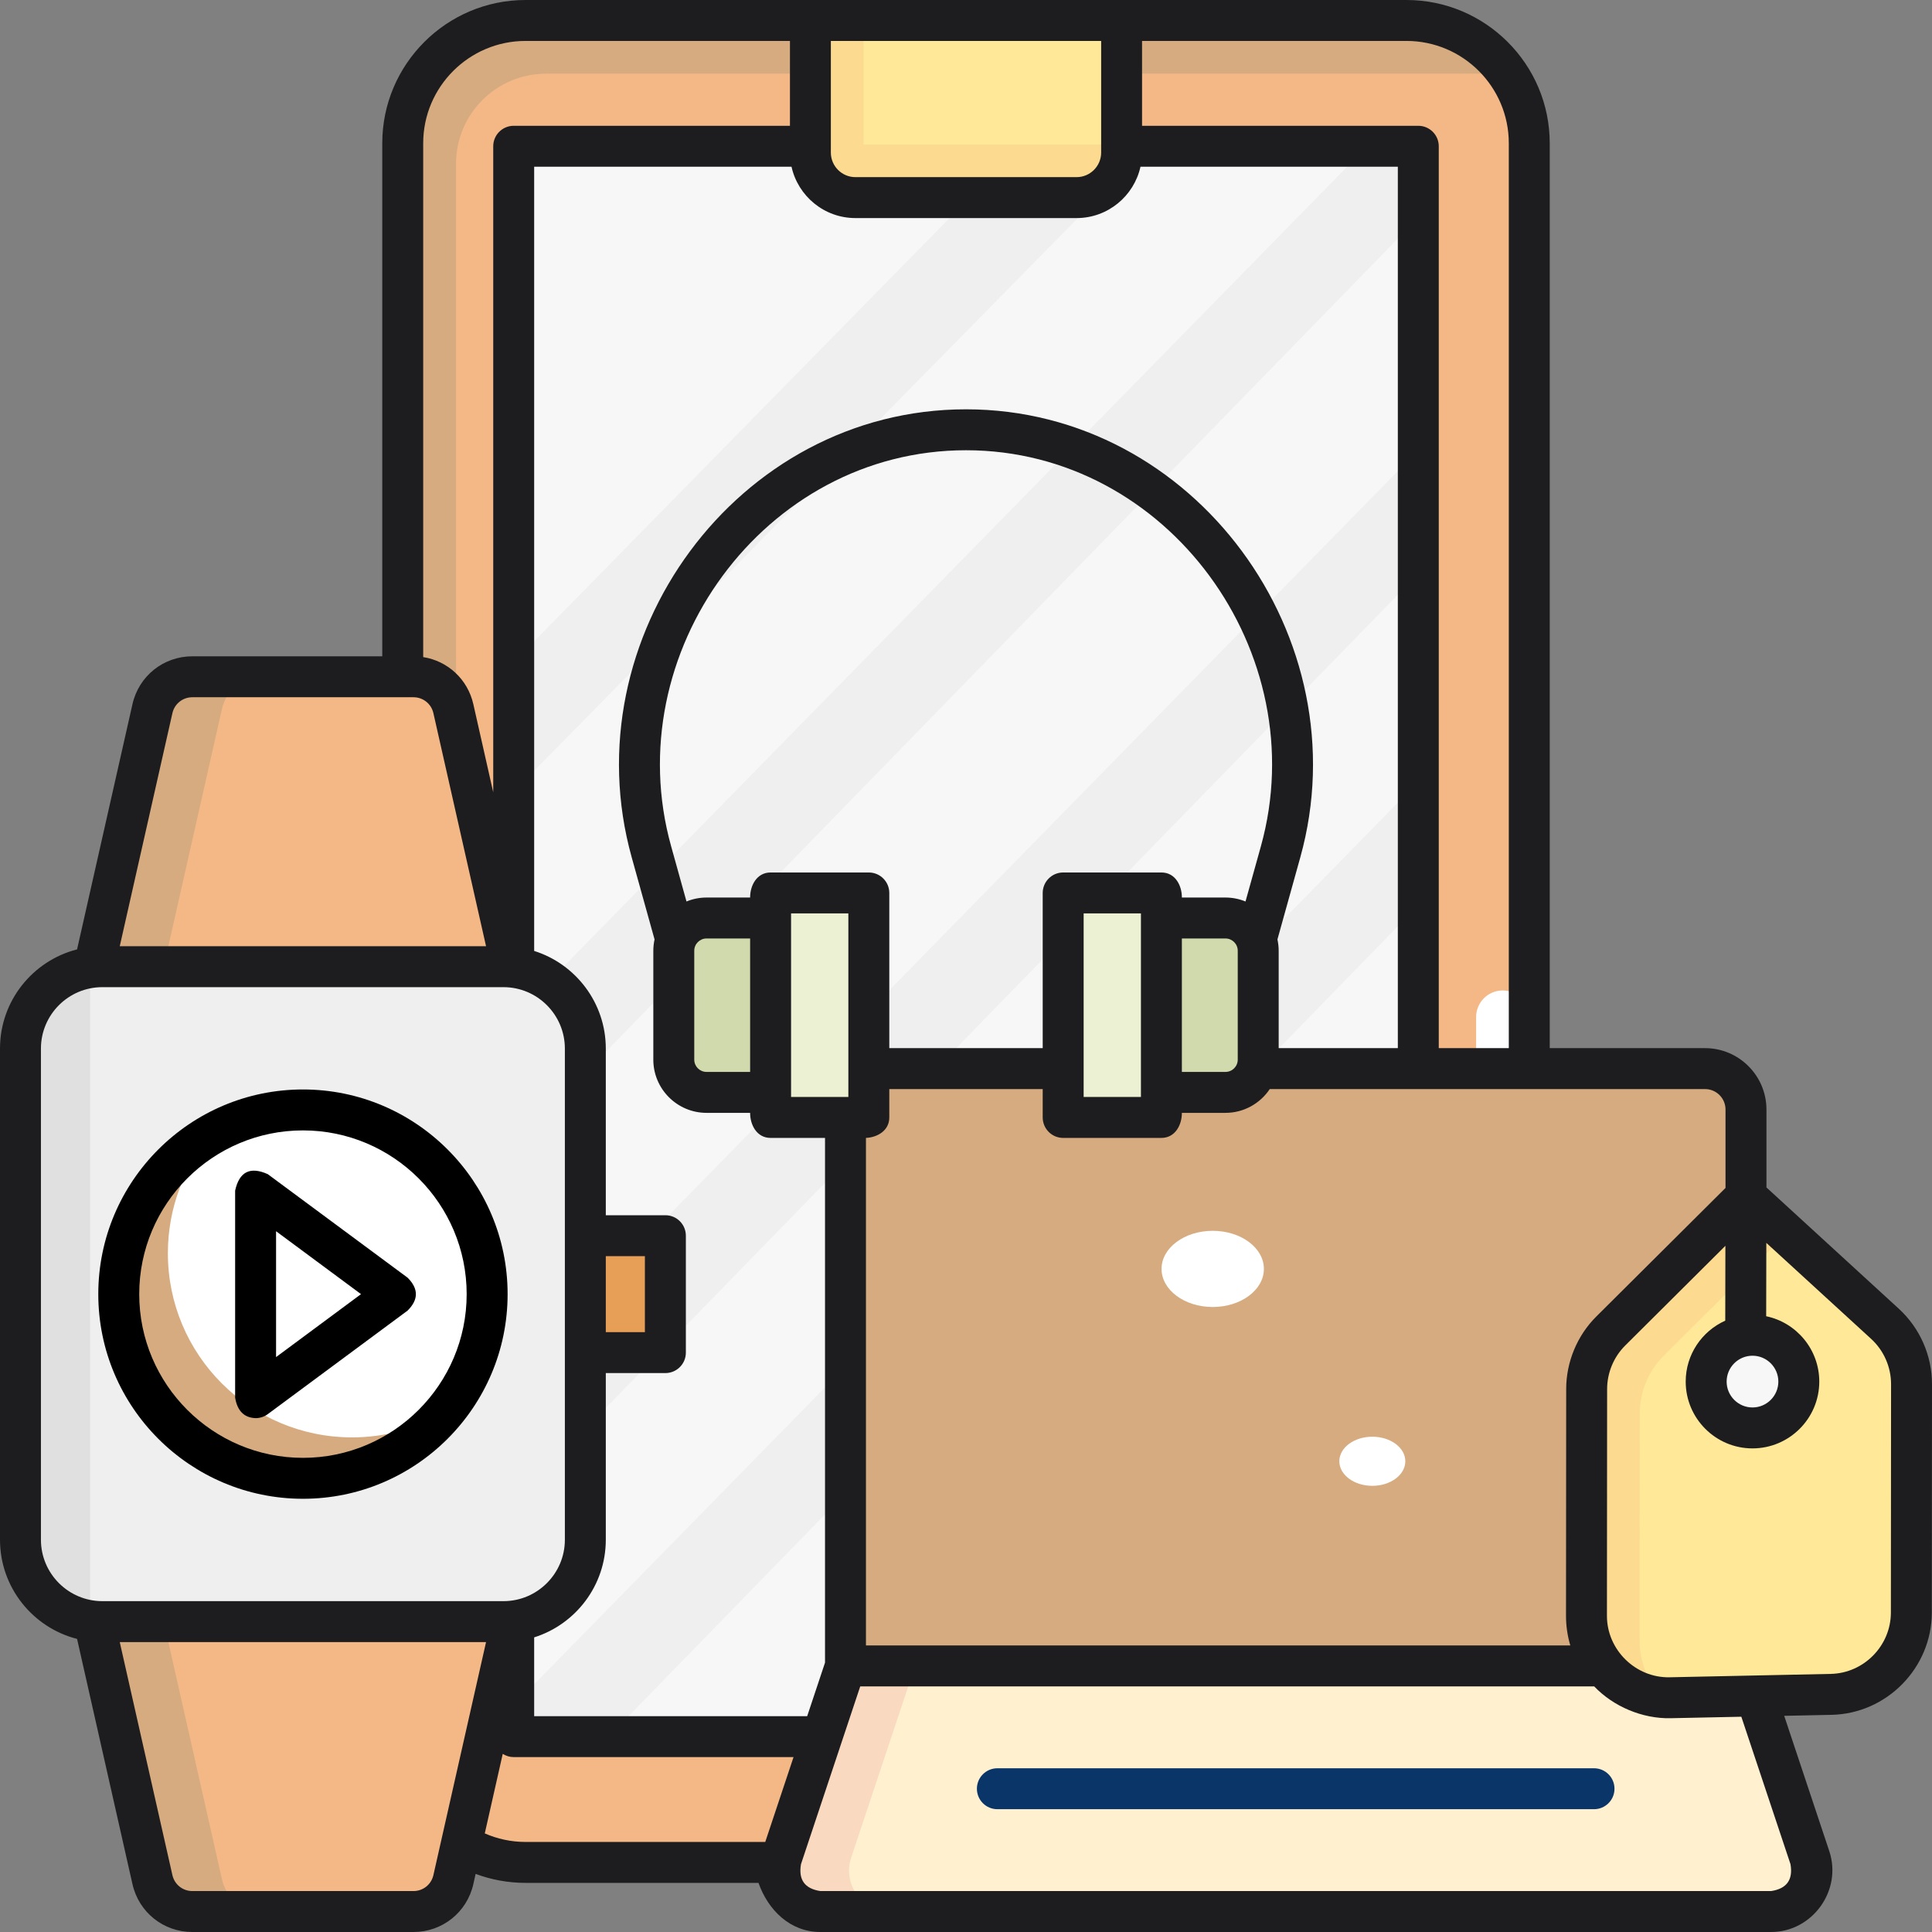
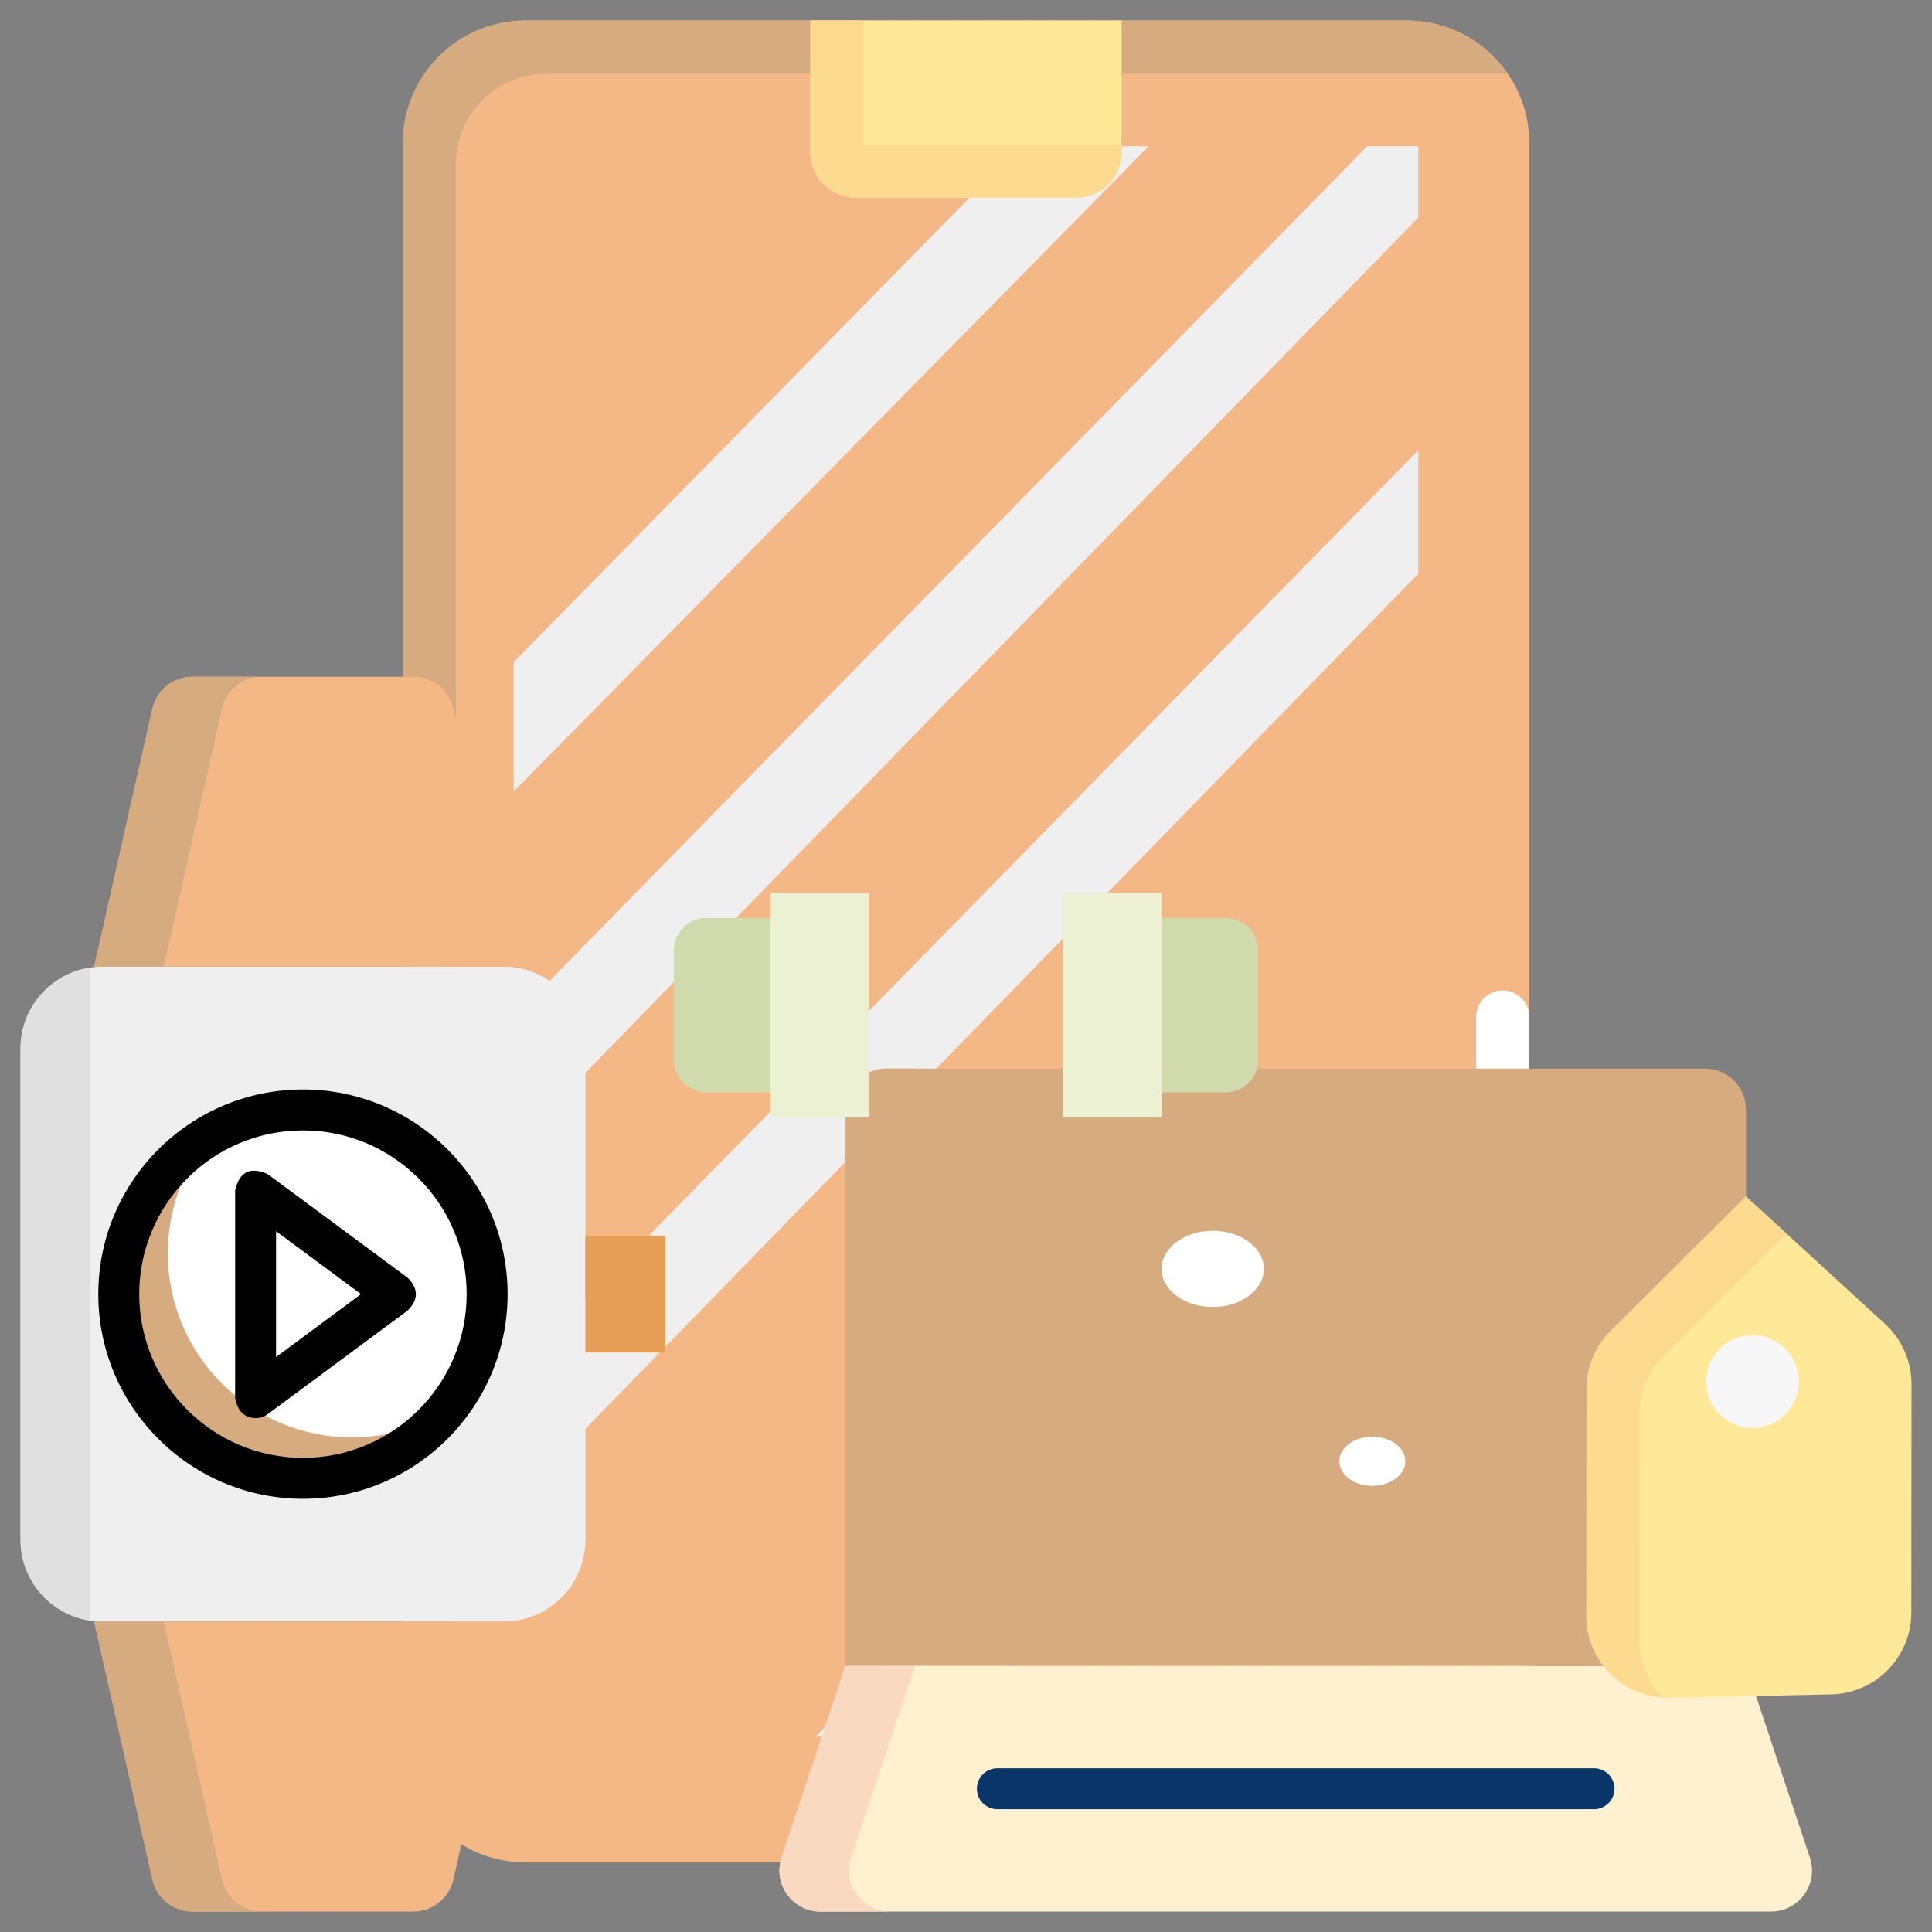
<svg xmlns="http://www.w3.org/2000/svg" width="64" height="64" viewBox="0 0 64 64" fill="none">
  <rect x="0" y="0" width="64" height="64" fill="#808080" stroke="none" />
  <g clip-path="url(#clip0_3139_3569)">
    <path d="M46.594 61.696H17.412C15.165 61.696 13.344 59.874 13.344 57.628V4.747C13.344 2.5 15.165 0.679 17.412 0.679H46.594C48.841 0.679 50.662 2.5 50.662 4.747V57.628C50.662 59.874 48.841 61.696 46.594 61.696Z" fill="#F4B887" />
    <path d="M46.594 0.679H17.412C15.165 0.679 13.344 2.5 13.344 4.747V57.628C13.344 59.019 14.042 60.245 15.107 60.979V5.424C15.107 3.777 16.442 2.441 18.09 2.441H49.946C49.212 1.377 47.985 0.679 46.594 0.679Z" fill="#D6AB7F" />
    <path d="M49.78 40.383C50.267 40.383 50.661 39.989 50.661 39.502V33.692C50.661 33.205 50.267 32.81 49.78 32.81C49.293 32.81 48.898 33.205 48.898 33.692V39.502C48.898 39.989 49.293 40.383 49.78 40.383Z" fill="white" />
-     <path d="M17.016 4.845H46.982V57.528H17.016V4.845Z" fill="#F7F7F7" />
    <path d="M38.048 4.845L17.016 26.221V21.935L33.789 4.845H38.048Z" fill="#EFEFEF" />
    <path d="M46.982 7.208L17.016 37.976V33.707L45.29 4.845H46.982V7.208Z" fill="#EFEFEF" />
    <path d="M46.982 19.005L17.016 49.773V45.504L46.982 14.915V19.005Z" fill="#EFEFEF" />
-     <path d="M46.982 29.988L20.16 57.528H17.016V56.487L46.982 25.898V29.988Z" fill="#EFEFEF" />
    <path d="M27.021 57.528H31.122L46.983 41.243V37.152L27.021 57.528Z" fill="#EFEFEF" />
    <path d="M35.663 6.547H28.337C27.514 6.547 26.846 5.879 26.846 5.055V0.679H37.155V5.055C37.155 5.879 36.487 6.547 35.663 6.547Z" fill="#FFE999" />
    <path d="M28.608 4.784V0.679H26.846V5.055C26.846 5.879 27.514 6.547 28.337 6.547H35.663C36.487 6.547 37.155 5.879 37.155 5.055V4.784H28.608Z" fill="#FCDA90" />
    <path d="M16.68 53.717H3.392C1.894 53.717 0.68 52.503 0.68 51.005V34.734C0.68 33.236 1.894 32.022 3.392 32.022H16.68C18.177 32.022 19.392 33.236 19.392 34.734V51.005C19.392 52.503 18.177 53.717 16.68 53.717Z" fill="#EFEFEF" />
    <path d="M2.985 32.056C1.681 32.253 0.68 33.375 0.68 34.734V51.005C0.68 52.364 1.681 53.487 2.985 53.684V32.056Z" fill="#E0E0E0" />
    <path d="M16.95 32.022H3.119L5.05 23.475C5.19 22.857 5.739 22.418 6.372 22.418H13.696C14.33 22.418 14.879 22.857 15.019 23.475L16.95 32.022Z" fill="#F4B887" />
    <path d="M8.678 22.418H6.372C5.739 22.418 5.19 22.857 5.05 23.475L3.119 32.022H5.424L7.355 23.475C7.495 22.857 8.044 22.418 8.678 22.418Z" fill="#D6AB7F" />
    <path d="M13.696 63.322H6.372C5.739 63.322 5.19 62.882 5.05 62.264L3.119 53.717H16.95L15.019 62.264C14.879 62.882 14.33 63.322 13.696 63.322Z" fill="#F4B887" />
    <path d="M7.355 62.264L5.424 53.717H3.119L5.05 62.264C5.19 62.882 5.739 63.322 6.372 63.322H8.678C8.044 63.322 7.495 62.882 7.355 62.264Z" fill="#D6AB7F" />
    <path d="M19.391 40.933H22.042V44.806H19.391V40.933Z" fill="#E79F58" />
    <path d="M10.035 48.971C13.405 48.971 16.137 46.24 16.137 42.87C16.137 39.5 13.405 36.768 10.035 36.768C6.665 36.768 3.934 39.5 3.934 42.87C3.934 46.24 6.665 48.971 10.035 48.971Z" fill="white" />
    <path d="M11.662 47.615C8.293 47.615 5.561 44.883 5.561 41.514C5.561 40.012 6.104 38.638 7.004 37.575C5.17 38.628 3.934 40.604 3.934 42.87C3.934 46.239 6.665 48.971 10.035 48.971C11.904 48.971 13.575 48.131 14.694 46.808C13.801 47.321 12.766 47.615 11.662 47.615Z" fill="#D6AB7F" />
    <path d="M10.036 49.649C6.297 49.649 3.256 46.608 3.256 42.87C3.256 39.131 6.297 36.09 10.036 36.09C13.774 36.09 16.815 39.131 16.815 42.87C16.815 46.608 13.774 49.649 10.036 49.649ZM10.036 37.446C7.045 37.446 4.612 39.879 4.612 42.87C4.612 45.86 7.045 48.293 10.036 48.293C13.026 48.293 15.459 45.86 15.459 42.87C15.459 39.879 13.026 37.446 10.036 37.446Z" fill="black" />
    <path d="M8.469 46.3V39.44L13.1 42.87L8.469 46.3Z" fill="white" />
    <path d="M57.838 55.186H28.008V36.755C28.008 36.006 28.615 35.399 29.364 35.399H56.482C57.231 35.399 57.838 36.006 57.838 36.755V55.186Z" fill="#D6AB7F" />
    <path d="M29.364 35.399C28.615 35.399 28.008 36.006 28.008 36.755V55.186H30.313V35.399H29.364Z" fill="#D6AB7F" />
    <path d="M58.669 63.322H27.177C26.252 63.322 25.598 62.415 25.891 61.537L28.008 55.187H57.838L59.956 61.537C60.248 62.415 59.594 63.322 58.669 63.322Z" fill="#FFF0D0" />
    <path d="M28.196 61.537L30.313 55.187H28.008L25.891 61.537C25.598 62.415 26.252 63.322 27.177 63.322H29.482C28.557 63.322 27.903 62.415 28.196 61.537Z" fill="#F9D9C0" />
    <path d="M52.804 59.932H33.039C32.665 59.932 32.361 59.629 32.361 59.254C32.361 58.88 32.665 58.576 33.039 58.576H52.804C53.178 58.576 53.482 58.88 53.482 59.254C53.482 59.629 53.178 59.932 52.804 59.932Z" fill="#093568" />
    <path d="M60.66 56.128L55.322 56.24C53.801 56.273 52.551 55.048 52.553 53.527L52.559 46.012C52.559 45.291 52.847 44.6 53.358 44.092L57.837 39.634L62.441 43.853C63.002 44.367 63.322 45.093 63.321 45.854L63.315 53.419C63.314 54.894 62.134 56.097 60.66 56.128Z" fill="#FFE999" />
    <path d="M54.314 54.341L54.32 46.826C54.32 46.105 54.608 45.414 55.118 44.906L59.178 40.865L57.835 39.634L53.356 44.092C52.845 44.6 52.557 45.291 52.557 46.012L52.551 53.527C52.55 54.969 53.672 56.142 55.084 56.233C54.608 55.745 54.313 55.078 54.314 54.341Z" fill="#FCDA90" />
    <path d="M58.052 47.302C58.9 47.302 59.587 46.615 59.587 45.767C59.587 44.92 58.9 44.232 58.052 44.232C57.205 44.232 56.518 44.92 56.518 45.767C56.518 46.615 57.205 47.302 58.052 47.302Z" fill="#F7F7F7" />
    <path d="M25.526 30.409H23.405C22.806 30.409 22.32 30.895 22.32 31.494V35.101C22.32 35.7 22.806 36.186 23.405 36.186H25.526V30.409Z" fill="#D0DAAD" />
    <path d="M25.527 29.58H28.782V37.017H25.527V29.58Z" fill="#EDF1D3" />
    <path d="M38.475 30.409H40.596C41.195 30.409 41.681 30.895 41.681 31.494V35.101C41.681 35.7 41.195 36.186 40.596 36.186H38.475V30.409Z" fill="#D0DAAD" />
    <path d="M38.475 37.016H35.22V29.579H38.475V37.016Z" fill="#EDF1D3" />
    <path d="M40.173 43.296C41.109 43.296 41.868 42.731 41.868 42.034C41.868 41.337 41.109 40.772 40.173 40.772C39.237 40.772 38.478 41.337 38.478 42.034C38.478 42.731 39.237 43.296 40.173 43.296Z" fill="white" />
    <path d="M45.46 49.22C46.064 49.22 46.553 48.856 46.553 48.406C46.553 47.957 46.064 47.593 45.46 47.593C44.856 47.593 44.367 47.957 44.367 48.406C44.367 48.856 44.856 49.22 45.46 49.22Z" fill="white" />
-     <path d="M62.9 43.353L58.516 39.336V36.755C58.516 35.634 57.604 34.721 56.482 34.721H51.337V4.746C51.337 2.129 49.208 0 46.591 0H17.409C14.792 0 12.663 2.129 12.663 4.746V21.741H6.372C5.415 21.741 4.599 22.393 4.388 23.327L2.553 31.45C1.087 31.823 0 33.154 0 34.735V51.006C0 52.586 1.087 53.918 2.553 54.291L4.388 62.414C4.599 63.348 5.415 64 6.372 64H13.696C14.653 64 15.469 63.348 15.68 62.414L15.756 62.075C16.271 62.267 16.828 62.373 17.409 62.373H25.126C25.44 63.264 26.167 64 27.177 64H58.669C60.038 64 61.031 62.622 60.598 61.323L59.104 56.839L60.675 56.806C62.504 56.767 63.992 55.248 63.994 53.419L64 45.855C64.001 44.906 63.6 43.994 62.9 43.353ZM58.054 44.91C58.526 44.91 58.91 45.295 58.91 45.767C58.91 46.239 58.526 46.624 58.054 46.624C57.581 46.624 57.197 46.239 57.197 45.767C57.197 45.295 57.581 44.91 58.054 44.91ZM56.482 36.077C56.856 36.077 57.16 36.381 57.16 36.755V39.352L52.88 43.611C52.246 44.242 51.883 45.117 51.882 46.011L51.876 53.526C51.876 53.864 51.925 54.194 52.019 54.508H28.686V37.695C29.059 37.678 29.459 37.457 29.459 37.017V36.077H34.541V37.017C34.541 37.391 34.845 37.695 35.219 37.695H38.473C38.936 37.695 39.154 37.253 39.151 36.865H40.595C41.206 36.865 41.746 36.551 42.062 36.077H56.482ZM25.526 28.902C25.064 28.902 24.846 29.343 24.849 29.732H23.405C23.17 29.732 22.946 29.779 22.741 29.863L22.232 28.033C20.451 21.642 25.3 14.915 32 14.915C38.703 14.915 43.548 21.643 41.769 28.033L41.259 29.863C41.054 29.779 40.83 29.732 40.595 29.732H39.151C39.154 29.343 38.937 28.902 38.474 28.902H35.219C34.845 28.902 34.541 29.206 34.541 29.58V34.721H29.459V29.58C29.459 29.206 29.155 28.902 28.781 28.902H25.526ZM28.103 30.258V36.339H26.205V36.187V30.41V30.258H28.103ZM24.849 31.088V35.509H23.405C23.181 35.509 22.998 35.327 22.998 35.102V31.495C22.998 31.27 23.181 31.088 23.405 31.088H24.849ZM41.002 31.495V35.102C41.002 35.327 40.819 35.509 40.595 35.509H39.151V31.088H40.595C40.819 31.088 41.002 31.27 41.002 31.495ZM37.795 30.258V36.339H35.897V30.258H37.795ZM37.832 1.356H46.591C48.461 1.356 49.981 2.877 49.981 4.746V34.721H47.661V4.845C47.661 4.471 47.357 4.167 46.983 4.167H37.832V1.356ZM27.523 1.356H36.477V5.054C36.477 5.503 36.112 5.868 35.663 5.868H28.337C27.888 5.868 27.523 5.503 27.523 5.054V1.356ZM28.337 7.224H35.663C36.698 7.224 37.565 6.494 37.78 5.523H46.305V34.721H42.358V31.495C42.358 31.366 42.343 31.241 42.317 31.119L43.075 28.397C45.093 21.148 39.591 13.559 32 13.559C24.408 13.559 18.906 21.148 20.925 28.397L21.683 31.119C21.657 31.241 21.642 31.366 21.642 31.495V35.102C21.642 36.074 22.433 36.865 23.405 36.865H24.849C24.846 37.253 25.064 37.695 25.526 37.695H27.33V55.076L26.739 56.85H17.695V54.24C19.069 53.807 20.068 52.521 20.068 51.006V45.485H22.041C22.416 45.485 22.72 45.182 22.72 44.807V40.934C22.72 40.559 22.416 40.256 22.041 40.256H20.068V34.735C20.068 33.22 19.069 31.934 17.695 31.501V5.523H26.22C26.435 6.494 27.302 7.224 28.337 7.224ZM20.068 44.129V41.612H21.363V44.129H20.068ZM14.019 4.746C14.019 2.877 15.54 1.356 17.409 1.356H26.168V4.167H17.017C16.643 4.167 16.339 4.471 16.339 4.845V26.245L15.68 23.327C15.493 22.5 14.832 21.895 14.019 21.767L14.019 4.746ZM5.711 23.625C5.781 23.314 6.053 23.097 6.372 23.097H13.696C14.015 23.097 14.287 23.314 14.357 23.625L16.101 31.345H3.967L5.711 23.625ZM1.356 51.006V34.735C1.356 33.613 2.268 32.701 3.39 32.701H16.678C17.799 32.701 18.712 33.613 18.712 34.735V51.006C18.712 52.127 17.799 53.04 16.678 53.04H3.39C2.268 53.04 1.356 52.127 1.356 51.006ZM14.357 62.115C14.287 62.427 14.015 62.644 13.696 62.644H6.372C6.053 62.644 5.781 62.427 5.711 62.115L3.967 54.396H16.101L14.357 62.115ZM25.35 61.017H17.409C16.929 61.017 16.473 60.915 16.059 60.734L16.654 58.099C16.759 58.166 16.883 58.206 17.017 58.206H26.287L25.35 61.017ZM59.312 61.752C59.402 62.269 59.188 62.566 58.669 62.644H27.177C26.658 62.566 26.444 62.269 26.534 61.752L28.496 55.864H52.81C53.446 56.533 54.41 56.938 55.337 56.918L57.684 56.869L59.312 61.752ZM62.638 53.418C62.637 54.516 61.744 55.427 60.647 55.45L55.309 55.562C54.182 55.586 53.231 54.654 53.232 53.527L53.238 46.012C53.238 45.476 53.456 44.951 53.837 44.572L57.156 41.269L57.151 43.749C56.38 44.095 55.841 44.868 55.841 45.767C55.841 46.987 56.833 47.98 58.053 47.98C59.273 47.98 60.266 46.987 60.266 45.767C60.266 44.703 59.51 43.811 58.507 43.602L58.512 41.172L61.984 44.352C62.404 44.737 62.644 45.284 62.644 45.854L62.638 53.418Z" fill="#1D1D1F" />
    <path d="M8.467 46.978C8.088 46.964 7.862 46.738 7.789 46.3V39.441C7.926 38.815 8.286 38.633 8.871 38.896L13.502 42.325C13.868 42.689 13.868 43.052 13.502 43.415L8.871 46.845C8.752 46.933 8.61 46.978 8.467 46.978ZM9.145 40.786V44.955L11.959 42.87L9.145 40.786Z" fill="black" />
  </g>
  <defs>
    <clipPath id="clip0_3139_3569">
      <rect width="64" height="64" fill="white" />
    </clipPath>
  </defs>
</svg>